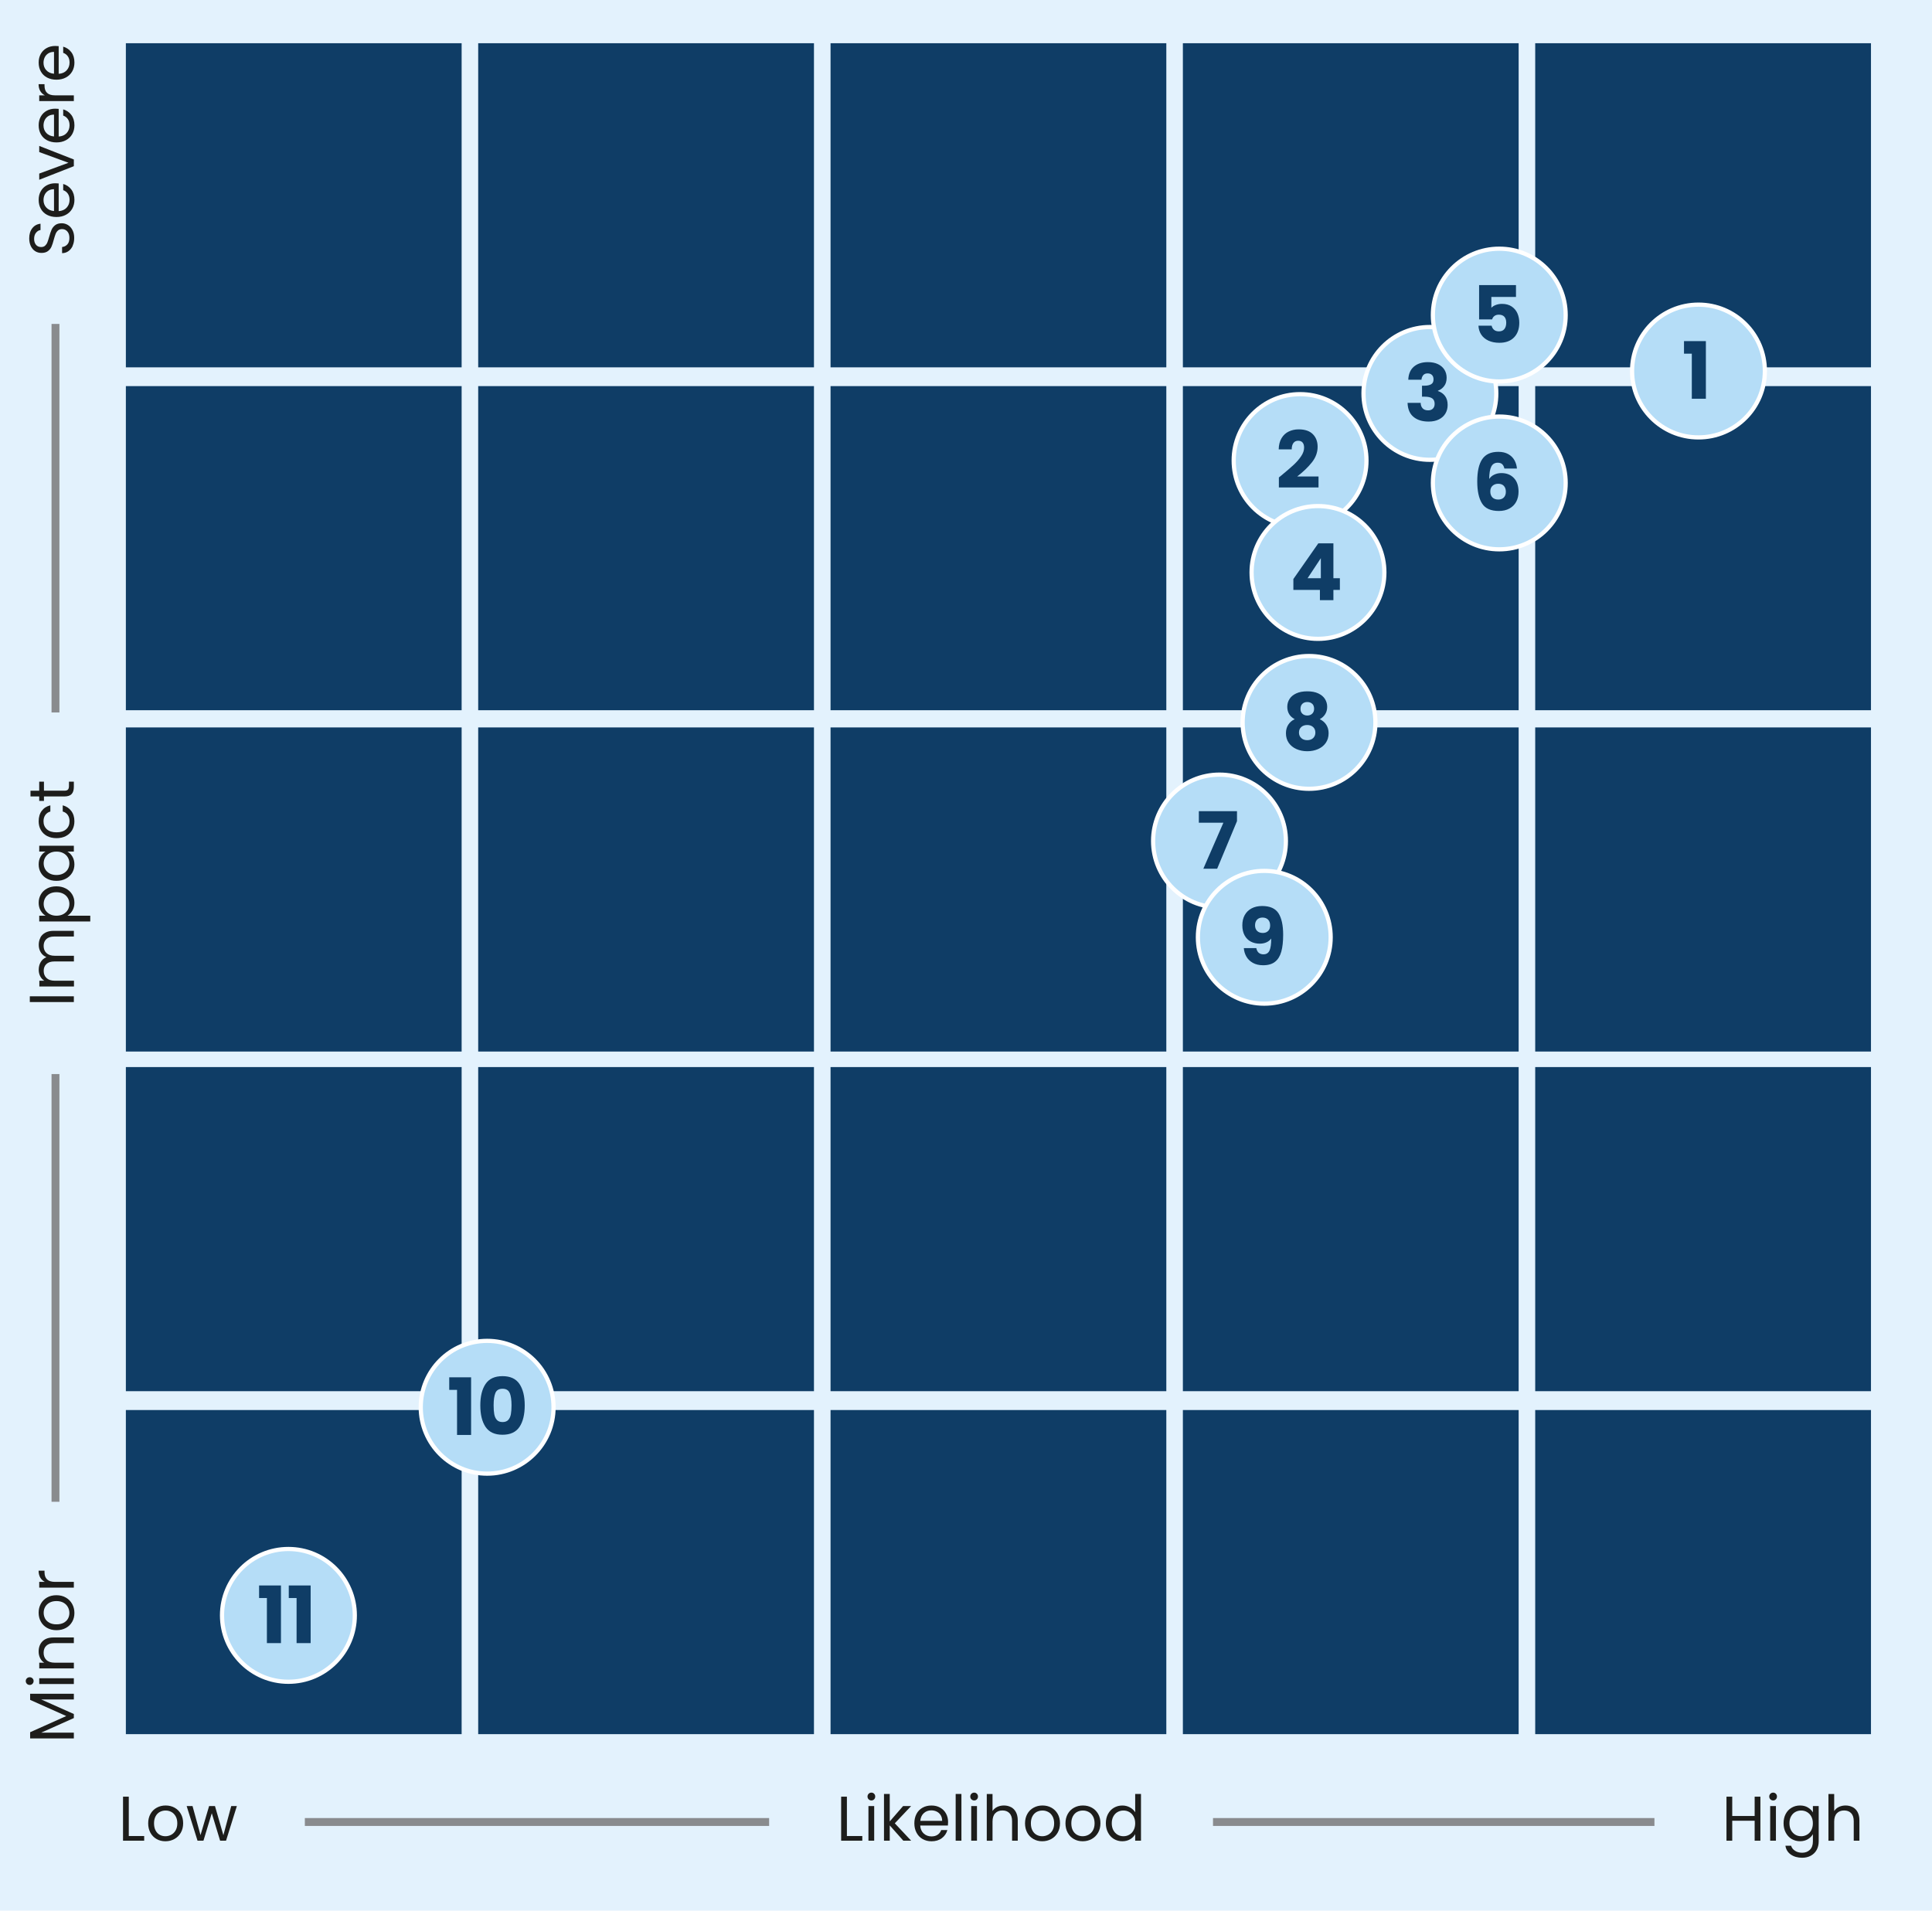
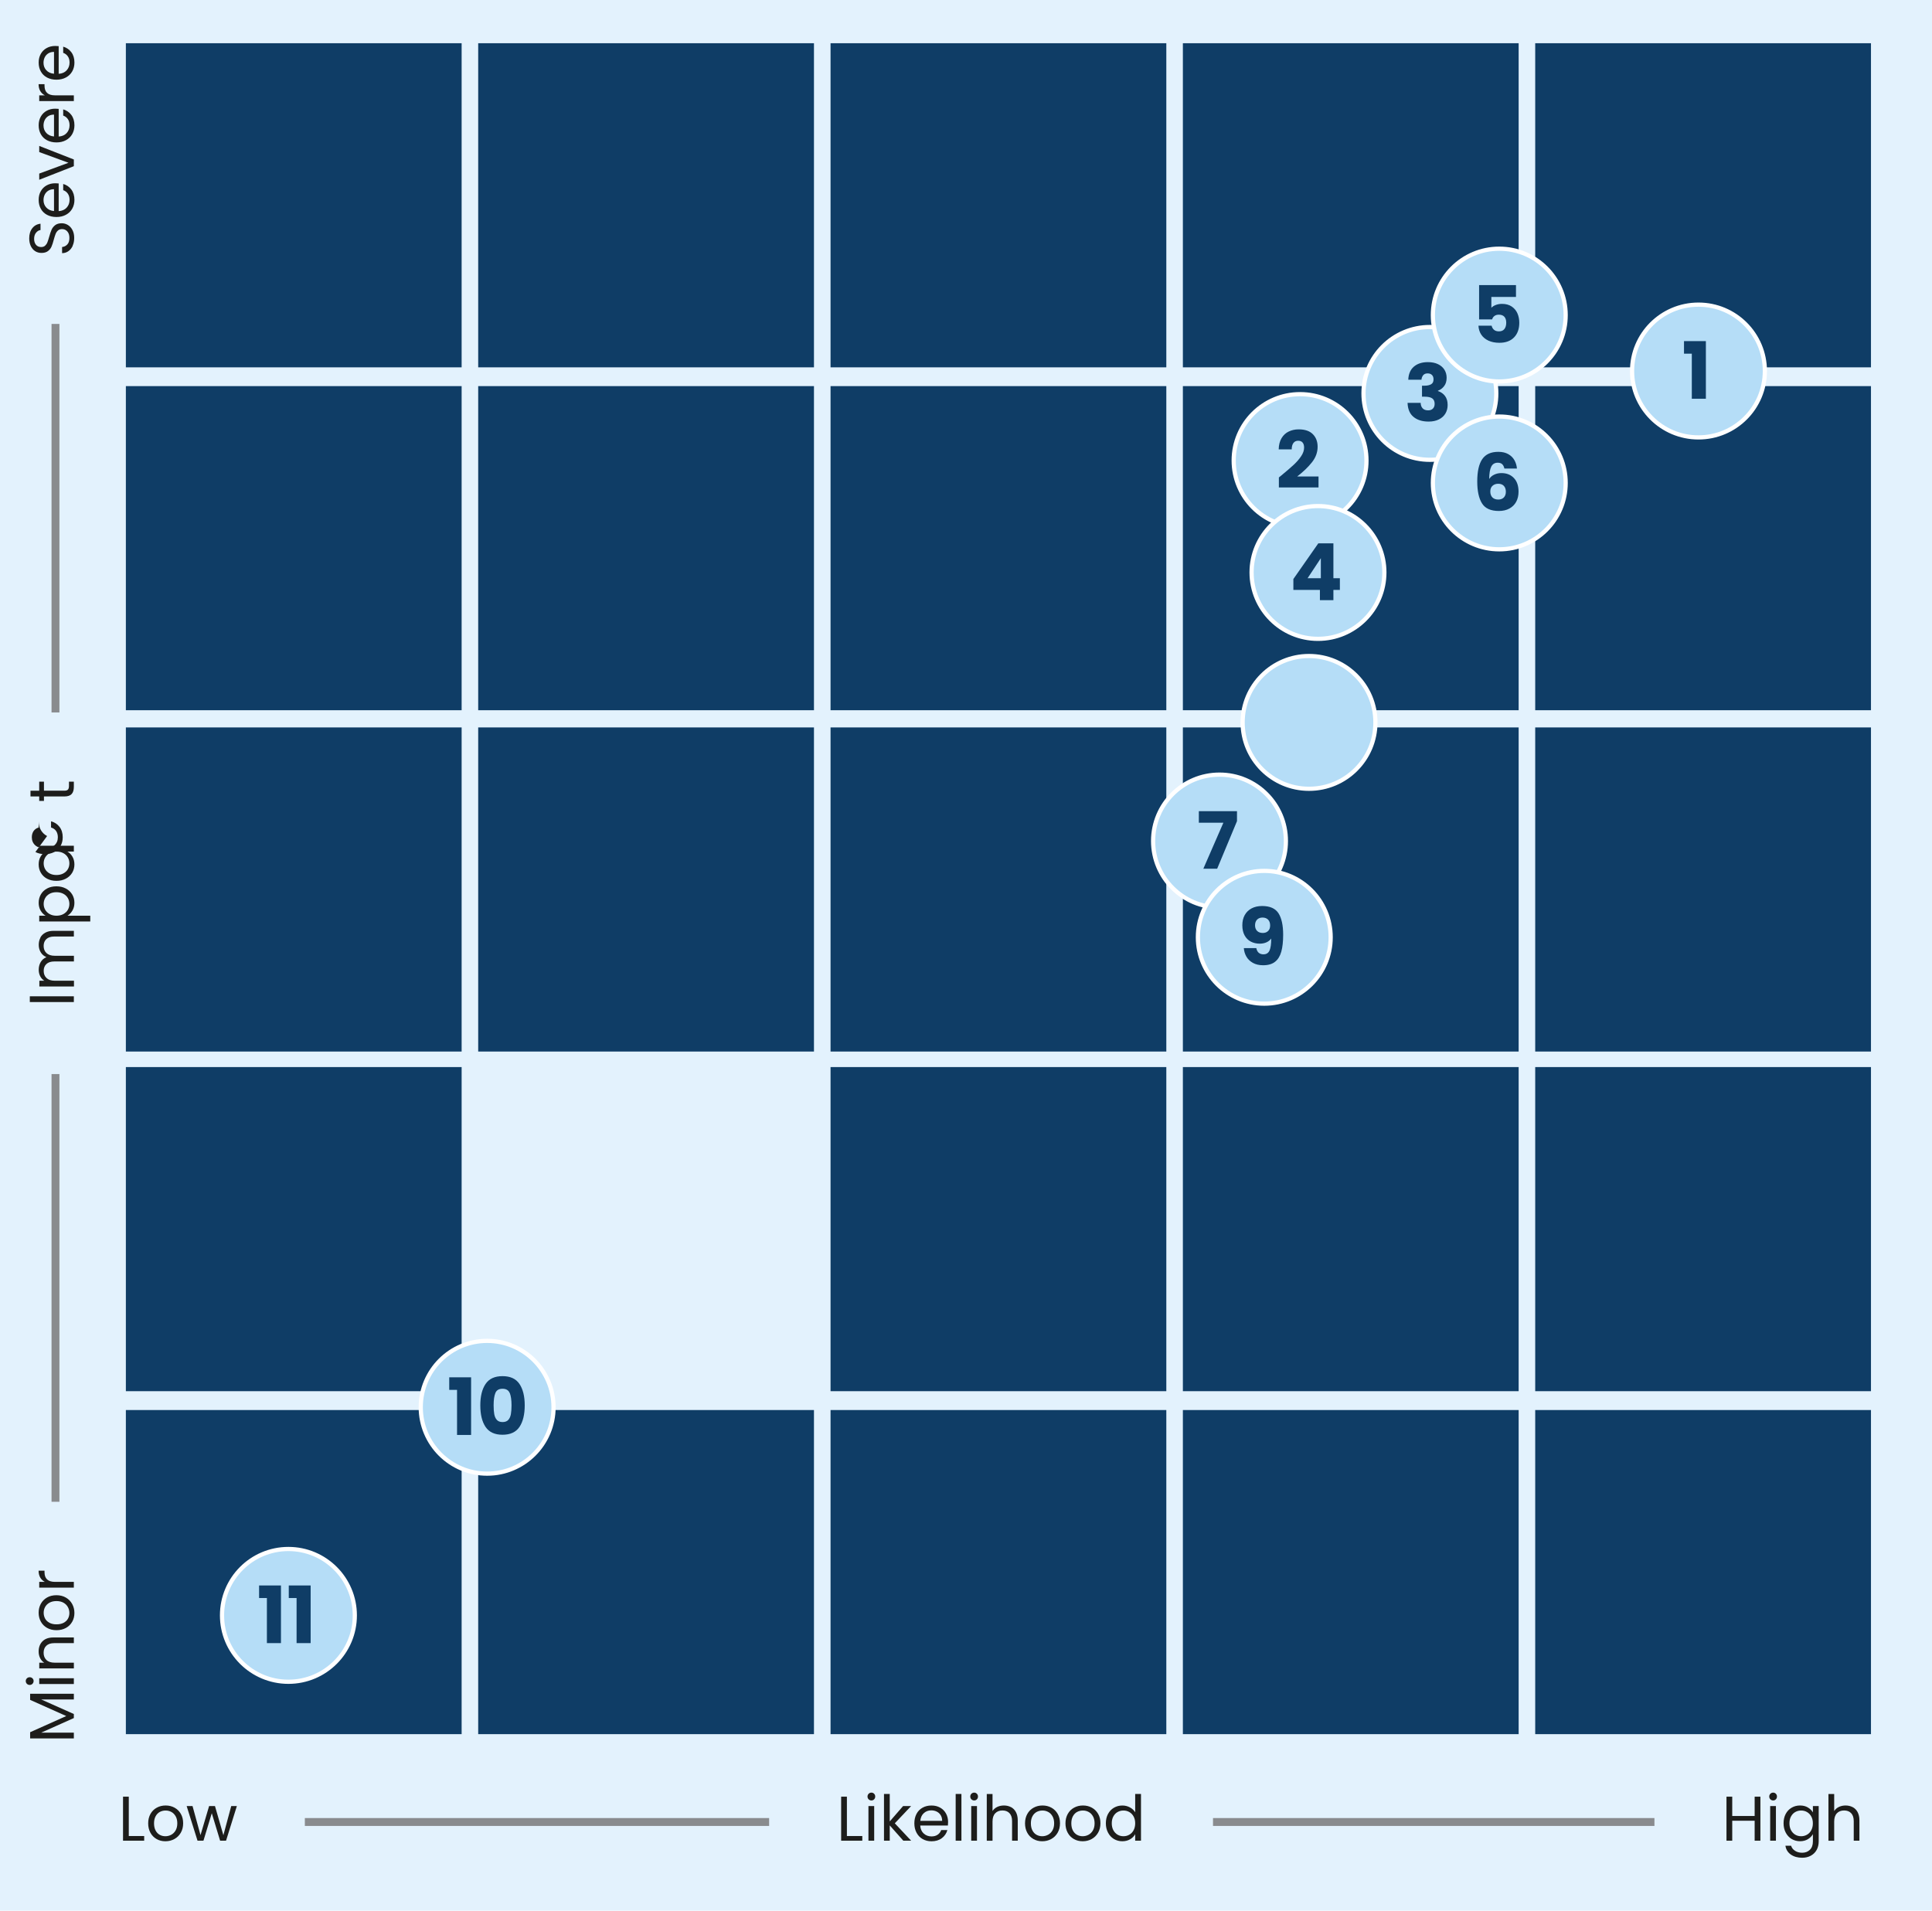
<svg xmlns="http://www.w3.org/2000/svg" id="Layer_1" viewBox="0 0 749.05 740.82">
  <rect width="749.05" height="740.82" style="fill:#e3f2fd;" />
  <line x1="21.51" y1="81.77" x2="21.51" y2="620.57" style="fill:none; stroke:#898b8e; stroke-width:3.06px;" />
  <line x1="660.89" y1="706.45" x2="107.61" y2="706.45" style="fill:none; stroke:#898b8e; stroke-width:3.06px;" />
  <rect x="48.8" y="16.76" width="130.18" height="125.67" style="fill:#0f3d66;" />
  <rect x="185.4" y="16.76" width="130.18" height="125.67" style="fill:#0f3d66;" />
  <rect x="322.01" y="16.76" width="130.18" height="125.67" style="fill:#0f3d66;" />
  <rect x="458.61" y="16.76" width="130.18" height="125.67" style="fill:#0f3d66;" />
  <rect x="595.21" y="16.76" width="130.18" height="125.67" style="fill:#0f3d66;" />
  <rect x="48.8" y="149.71" width="130.18" height="125.67" style="fill:#0f3d66;" />
  <rect x="185.4" y="149.71" width="130.18" height="125.67" style="fill:#0f3d66;" />
  <rect x="322.01" y="149.71" width="130.18" height="125.67" style="fill:#0f3d66;" />
  <rect x="458.61" y="149.71" width="130.18" height="125.67" style="fill:#0f3d66;" />
  <rect x="595.21" y="149.71" width="130.18" height="125.67" style="fill:#0f3d66;" />
  <rect x="48.8" y="282.05" width="130.18" height="125.67" style="fill:#0f3d66;" />
  <rect x="185.4" y="282.05" width="130.18" height="125.67" style="fill:#0f3d66;" />
  <rect x="322.01" y="282.05" width="130.18" height="125.67" style="fill:#0f3d66;" />
  <rect x="458.61" y="282.05" width="130.18" height="125.67" style="fill:#0f3d66;" />
  <rect x="595.21" y="282.05" width="130.18" height="125.67" style="fill:#0f3d66;" />
  <rect x="48.8" y="413.74" width="130.18" height="125.67" style="fill:#0f3d66;" />
-   <rect x="185.4" y="413.74" width="130.18" height="125.67" style="fill:#0f3d66;" />
  <rect x="322.01" y="413.74" width="130.18" height="125.67" style="fill:#0f3d66;" />
  <rect x="458.61" y="413.74" width="130.18" height="125.67" style="fill:#0f3d66;" />
  <rect x="595.21" y="413.74" width="130.18" height="125.67" style="fill:#0f3d66;" />
  <rect x="48.8" y="546.72" width="130.18" height="125.67" style="fill:#0f3d66;" />
  <rect x="185.4" y="546.72" width="130.18" height="125.67" style="fill:#0f3d66;" />
  <rect x="322.01" y="546.72" width="130.18" height="125.67" style="fill:#0f3d66;" />
  <rect x="458.61" y="546.72" width="130.18" height="125.67" style="fill:#0f3d66;" />
  <rect x="595.21" y="546.72" width="130.18" height="125.67" style="fill:#0f3d66;" />
  <rect x="19.79" y="687.99" width="98.4" height="34.29" style="fill:#e3f2fd;" />
  <path d="M49.93,711.89h5.97v1.81h-8.2v-17.07h2.23v15.26Z" style="fill:#1d1d1b;" />
  <path d="M60.72,713.06c-1.02-.57-1.82-1.38-2.4-2.44s-.87-2.28-.87-3.66.3-2.58.89-3.64c.59-1.06,1.41-1.86,2.44-2.42,1.03-.57,2.18-.85,3.45-.85s2.42.28,3.45.85c1.03.56,1.84,1.37,2.44,2.41.6,1.04.89,2.26.89,3.65s-.31,2.61-.92,3.66c-.61,1.05-1.44,1.87-2.49,2.44s-2.2.86-3.48.86-2.4-.29-3.42-.86ZM66.39,711.4c.7-.38,1.27-.94,1.7-1.69.43-.75.65-1.67.65-2.74s-.21-1.99-.64-2.74c-.43-.75-.98-1.31-1.67-1.68-.68-.37-1.43-.55-2.23-.55s-1.56.19-2.24.55c-.68.36-1.22.93-1.63,1.68s-.61,1.67-.61,2.74.2,2.02.6,2.77c.4.75.93,1.31,1.6,1.68s1.4.55,2.2.55,1.55-.19,2.25-.56Z" style="fill:#1d1d1b;" />
  <path d="M91.83,700.28l-4.19,13.42h-2.3l-3.23-10.65-3.23,10.65h-2.3l-4.21-13.42h2.28l3.09,11.26,3.33-11.26h2.28l3.26,11.29,3.04-11.29h2.2Z" style="fill:#1d1d1b;" />
  <rect x="298.2" y="687.99" width="172.09" height="34.29" style="fill:#e3f2fd;" />
  <path d="M328.35,711.89h5.97v1.81h-8.2v-17.07h2.23v15.26Z" style="fill:#1d1d1b;" />
  <path d="M336.78,697.66c-.29-.29-.44-.65-.44-1.08s.15-.78.44-1.08c.29-.29.65-.44,1.08-.44s.75.15,1.04.44c.29.3.43.65.43,1.08s-.14.78-.43,1.08c-.29.3-.63.44-1.04.44s-.78-.15-1.08-.44ZM338.93,700.28v13.42h-2.23v-13.42h2.23Z" style="fill:#1d1d1b;" />
  <path d="M350.22,713.7l-5.26-5.93v5.93h-2.23v-18.12h2.23v10.65l5.17-5.95h3.11l-6.32,6.68,6.34,6.74h-3.04Z" style="fill:#1d1d1b;" />
  <path d="M367.51,707.82h-10.73c.08,1.32.54,2.36,1.36,3.1.82.74,1.82,1.12,3,1.12.96,0,1.77-.22,2.41-.67.65-.45,1.1-1.05,1.36-1.8h2.4c-.36,1.29-1.08,2.34-2.15,3.15-1.08.81-2.42,1.21-4.02,1.21-1.27,0-2.41-.29-3.42-.86s-1.79-1.38-2.36-2.44c-.57-1.05-.86-2.28-.86-3.66s.28-2.6.83-3.65c.55-1.05,1.33-1.85,2.34-2.41,1-.57,2.16-.85,3.47-.85s2.4.28,3.38.83c.98.55,1.73,1.32,2.26,2.29s.8,2.07.8,3.29c0,.42-.03.88-.07,1.35ZM364.72,703.82c-.38-.61-.89-1.08-1.53-1.4-.65-.32-1.36-.48-2.14-.48-1.13,0-2.09.36-2.88,1.08-.79.72-1.25,1.72-1.36,2.99h8.47c0-.85-.19-1.58-.56-2.19Z" style="fill:#1d1d1b;" />
  <path d="M372.75,695.58v18.12h-2.23v-18.12h2.23Z" style="fill:#1d1d1b;" />
  <path d="M376.62,697.66c-.29-.29-.44-.65-.44-1.08s.15-.78.44-1.08c.29-.29.65-.44,1.08-.44s.75.15,1.04.44c.29.3.43.65.43,1.08s-.14.78-.43,1.08c-.29.3-.63.44-1.04.44s-.78-.15-1.08-.44ZM378.78,700.28v13.42h-2.23v-13.42h2.23Z" style="fill:#1d1d1b;" />
  <path d="M391.97,700.68c.82.43,1.46,1.08,1.92,1.95.46.87.7,1.92.7,3.16v7.91h-2.2v-7.59c0-1.34-.33-2.36-1-3.07-.67-.71-1.58-1.06-2.74-1.06s-2.11.37-2.8,1.1c-.7.73-1.04,1.8-1.04,3.21v7.42h-2.23v-18.12h2.23v6.61c.44-.69,1.05-1.22,1.82-1.59.78-.37,1.64-.56,2.61-.56,1.01,0,1.93.22,2.74.65Z" style="fill:#1d1d1b;" />
  <path d="M400.68,713.06c-1.02-.57-1.82-1.38-2.4-2.44s-.87-2.28-.87-3.66.3-2.58.89-3.64c.59-1.06,1.41-1.86,2.44-2.42,1.03-.57,2.18-.85,3.45-.85s2.42.28,3.45.85c1.03.56,1.84,1.37,2.44,2.41.6,1.04.89,2.26.89,3.65s-.31,2.61-.92,3.66c-.61,1.05-1.44,1.87-2.49,2.44s-2.2.86-3.48.86-2.4-.29-3.42-.86ZM406.35,711.4c.7-.38,1.27-.94,1.7-1.69.43-.75.65-1.67.65-2.74s-.21-1.99-.64-2.74c-.43-.75-.98-1.31-1.67-1.68-.68-.37-1.43-.55-2.23-.55s-1.56.19-2.24.55c-.68.36-1.22.93-1.63,1.68s-.61,1.67-.61,2.74.2,2.02.6,2.77c.4.75.93,1.31,1.6,1.68s1.4.55,2.2.55,1.55-.19,2.25-.56Z" style="fill:#1d1d1b;" />
  <path d="M416.36,713.06c-1.02-.57-1.82-1.38-2.4-2.44s-.87-2.28-.87-3.66.3-2.58.89-3.64c.59-1.06,1.41-1.86,2.44-2.42,1.03-.57,2.18-.85,3.45-.85s2.42.28,3.45.85c1.03.56,1.84,1.37,2.44,2.41.6,1.04.89,2.26.89,3.65s-.31,2.61-.92,3.66c-.61,1.05-1.44,1.87-2.49,2.44s-2.2.86-3.48.86-2.4-.29-3.42-.86ZM422.03,711.4c.7-.38,1.27-.94,1.7-1.69.43-.75.65-1.67.65-2.74s-.21-1.99-.64-2.74c-.43-.75-.98-1.31-1.67-1.68-.68-.37-1.43-.55-2.23-.55s-1.56.19-2.24.55c-.68.36-1.22.93-1.63,1.68s-.61,1.67-.61,2.74.2,2.02.6,2.77c.4.75.93,1.31,1.6,1.68s1.4.55,2.2.55,1.55-.19,2.25-.56Z" style="fill:#1d1d1b;" />
  <path d="M429.59,703.33c.55-1.04,1.32-1.84,2.29-2.41s2.06-.86,3.27-.86c1.04,0,2.02.24,2.91.72.9.48,1.58,1.11,2.06,1.9v-7.1h2.25v18.12h-2.25v-2.52c-.44.8-1.09,1.46-1.96,1.97s-1.88.77-3.04.77-2.27-.3-3.25-.88c-.97-.59-1.73-1.41-2.29-2.48-.56-1.06-.83-2.27-.83-3.62s.28-2.57.83-3.61ZM439.51,704.32c-.41-.75-.96-1.32-1.65-1.72s-1.46-.6-2.29-.6-1.59.2-2.28.59c-.69.39-1.23.96-1.64,1.71-.41.75-.61,1.63-.61,2.65s.2,1.92.61,2.68.96,1.34,1.64,1.74c.68.4,1.44.6,2.28.6s1.6-.2,2.29-.6,1.25-.98,1.65-1.74.61-1.64.61-2.66-.2-1.89-.61-2.65Z" style="fill:#1d1d1b;" />
  <rect x="641.44" y="687.99" width="81.23" height="34.29" style="fill:#e3f2fd;" />
  <path d="M682.52,696.63v17.07h-2.23v-7.74h-8.69v7.74h-2.23v-17.07h2.23v7.49h8.69v-7.49h2.23Z" style="fill:#1d1d1b;" />
  <path d="M686.39,697.66c-.29-.29-.44-.65-.44-1.08s.15-.78.44-1.08c.29-.29.65-.44,1.08-.44s.75.15,1.04.44c.29.3.43.65.43,1.08s-.14.78-.43,1.08c-.29.3-.63.44-1.04.44s-.78-.15-1.08-.44ZM688.54,700.28v13.42h-2.23v-13.42h2.23Z" style="fill:#1d1d1b;" />
  <path d="M700.92,700.82c.87.51,1.52,1.14,1.95,1.91v-2.45h2.25v13.71c0,1.23-.26,2.31-.78,3.27-.52.95-1.27,1.7-2.24,2.24-.97.54-2.1.81-3.39.81-1.76,0-3.23-.42-4.41-1.25-1.17-.83-1.87-1.97-2.08-3.41h2.2c.25.82.75,1.47,1.52,1.97.77.5,1.69.75,2.77.75,1.23,0,2.23-.39,3-1.15.78-.77,1.16-1.85,1.16-3.23v-2.82c-.44.78-1.09,1.44-1.96,1.96-.87.52-1.88.78-3.04.78s-2.27-.3-3.25-.88c-.97-.59-1.73-1.41-2.29-2.48-.56-1.06-.83-2.27-.83-3.62s.28-2.57.83-3.61c.55-1.04,1.32-1.84,2.29-2.41s2.05-.86,3.25-.86,2.18.25,3.05.76ZM702.25,704.32c-.41-.75-.96-1.32-1.65-1.72s-1.46-.6-2.29-.6-1.59.2-2.28.59c-.69.39-1.23.96-1.64,1.71-.41.75-.61,1.63-.61,2.65s.2,1.92.61,2.68.96,1.34,1.64,1.74c.68.4,1.44.6,2.28.6s1.6-.2,2.29-.6,1.25-.98,1.65-1.74.61-1.64.61-2.66-.2-1.89-.61-2.65Z" style="fill:#1d1d1b;" />
  <path d="M718.29,700.68c.82.43,1.46,1.08,1.92,1.95.46.87.7,1.92.7,3.16v7.91h-2.2v-7.59c0-1.34-.33-2.36-1-3.07-.67-.71-1.58-1.06-2.74-1.06s-2.11.37-2.8,1.1c-.7.73-1.04,1.8-1.04,3.21v7.42h-2.23v-18.12h2.23v6.61c.44-.69,1.05-1.22,1.82-1.59.78-.37,1.64-.56,2.61-.56,1.01,0,1.93.22,2.74.65Z" style="fill:#1d1d1b;" />
  <rect x="2.91" y="582.29" width="34.29" height="119.66" style="fill:#e3f2fd;" />
  <path d="M11.68,656.72h16.95v2.23h-12.64l12.64,5.63v1.57l-12.66,5.66h12.66v2.23H11.68v-2.4l14.01-6.27-14.01-6.27v-2.38Z" style="fill:#1d1d1b;" />
  <path d="M12.59,652.87c-.29.29-.65.44-1.08.44s-.78-.15-1.08-.44c-.29-.29-.44-.65-.44-1.08s.15-.75.44-1.04c.3-.29.65-.43,1.08-.43s.78.14,1.08.43c.3.29.44.63.44,1.04s-.15.78-.44,1.08ZM15.21,650.72h13.42v2.23h-13.42v-2.23Z" style="fill:#1d1d1b;" />
  <path d="M16.44,636.42c.99-1.01,2.41-1.52,4.28-1.52h7.91v2.2h-7.59c-1.34,0-2.36.33-3.07,1-.71.67-1.06,1.58-1.06,2.74s.37,2.11,1.1,2.8c.73.7,1.8,1.04,3.21,1.04h7.42v2.23h-13.42v-2.23h1.91c-.69-.44-1.22-1.04-1.59-1.8-.37-.76-.56-1.59-.56-2.51,0-1.63.49-2.96,1.48-3.97Z" style="fill:#1d1d1b;" />
  <path d="M27.99,628.81c-.57,1.02-1.38,1.82-2.44,2.4s-2.28.87-3.66.87-2.58-.3-3.64-.89c-1.06-.59-1.86-1.41-2.42-2.44-.57-1.03-.85-2.18-.85-3.45s.28-2.42.85-3.45c.56-1.03,1.37-1.84,2.41-2.44,1.04-.6,2.26-.89,3.65-.89s2.61.31,3.66.92c1.05.61,1.87,1.44,2.44,2.49s.86,2.2.86,3.48-.29,2.4-.86,3.42ZM26.33,623.14c-.38-.7-.94-1.27-1.69-1.7-.75-.43-1.67-.65-2.74-.65s-1.99.21-2.74.64c-.75.43-1.31.98-1.68,1.67-.37.68-.55,1.43-.55,2.23s.19,1.56.55,2.24c.36.68.93,1.22,1.68,1.63s1.67.61,2.74.61,2.02-.2,2.77-.6c.75-.4,1.31-.93,1.68-1.6s.55-1.4.55-2.2-.19-1.55-.56-2.25Z" style="fill:#1d1d1b;" />
  <path d="M15.6,611.67c-.42-.73-.64-1.61-.64-2.66h2.3v.59c0,2.5,1.35,3.75,4.07,3.75h7.3v2.23h-13.42v-2.23h2.18c-.77-.39-1.36-.95-1.79-1.68Z" style="fill:#1d1d1b;" />
  <rect x="2.91" y="276.24" width="34.29" height="140.21" style="fill:#e3f2fd;" />
  <path d="M11.56,386.3h17.07v2.23H11.56v-2.23Z" style="fill:#1d1d1b;" />
  <path d="M15.62,363.57c.43-.82,1.08-1.46,1.95-1.94.87-.47,1.92-.71,3.16-.71h7.91v2.2h-7.59c-1.34,0-2.36.33-3.07.99-.71.66-1.06,1.56-1.06,2.68s.37,2.08,1.12,2.77c.74.68,1.81,1.03,3.22,1.03h7.4v2.2h-7.59c-1.34,0-2.36.33-3.07.99-.71.66-1.06,1.55-1.06,2.68s.37,2.08,1.12,2.77c.74.69,1.81,1.03,3.22,1.03h7.4v2.23h-13.42v-2.23h1.93c-.7-.44-1.24-1.03-1.62-1.77-.37-.74-.56-1.56-.56-2.46,0-1.13.25-2.12.76-2.99s1.25-1.51,2.23-1.93c-.94-.38-1.68-1-2.2-1.86s-.78-1.83-.78-2.89.22-1.97.65-2.79Z" style="fill:#1d1d1b;" />
  <path d="M15.76,353.08c-.51-.87-.77-1.89-.77-3.05s.29-2.27.86-3.25,1.38-1.74,2.41-2.29,2.24-.83,3.61-.83,2.56.28,3.62.83,1.89,1.32,2.48,2.29c.59.97.88,2.05.88,3.25s-.26,2.15-.77,3.02c-.51.87-1.16,1.54-1.92,2h8.84v2.23H15.21v-2.23h2.47c-.77-.44-1.41-1.1-1.92-1.97ZM19.23,346.55c-.75.41-1.32.96-1.71,1.65-.39.7-.59,1.46-.59,2.29s.2,1.57.6,2.27c.4.69.98,1.25,1.74,1.67.76.42,1.64.62,2.63.62s1.9-.21,2.66-.62c.76-.42,1.34-.97,1.74-1.67.4-.7.6-1.45.6-2.27s-.2-1.59-.6-2.29c-.4-.69-.98-1.25-1.74-1.65s-1.65-.61-2.68-.61-1.89.2-2.65.61Z" style="fill:#1d1d1b;" />
  <path d="M18.26,340.72c-1.04-.55-1.84-1.32-2.41-2.29s-.86-2.05-.86-3.25.25-2.2.76-3.06,1.14-1.51,1.91-1.94h-2.45v-2.25h13.42v2.25h-2.5c.79.44,1.43,1.1,1.95,1.97.51.87.77,1.89.77,3.05s-.3,2.27-.88,3.23c-.59.96-1.41,1.72-2.48,2.28-1.06.56-2.27.83-3.62.83s-2.57-.28-3.61-.83ZM19.25,330.8c-.75.41-1.32.96-1.72,1.65s-.6,1.46-.6,2.29.2,1.59.59,2.28c.39.69.96,1.23,1.71,1.64.75.41,1.63.61,2.65.61s1.92-.2,2.68-.61,1.34-.96,1.74-1.64c.4-.68.6-1.44.6-2.28s-.2-1.6-.6-2.29-.98-1.25-1.74-1.65-1.64-.61-2.66-.61-1.89.2-2.65.61Z" style="fill:#1d1d1b;" />
-   <path d="M18.26,324.16c-1.04-.55-1.84-1.33-2.41-2.31s-.86-2.12-.86-3.39c0-1.65.4-3.01,1.2-4.08.8-1.07,1.91-1.78,3.33-2.12v2.4c-.82.23-1.46.67-1.94,1.33-.47.66-.71,1.48-.71,2.46,0,1.27.44,2.3,1.31,3.09.87.78,2.11,1.18,3.71,1.18s2.87-.39,3.75-1.18c.88-.78,1.32-1.81,1.32-3.09,0-.98-.23-1.8-.68-2.45s-1.11-1.1-1.96-1.35v-2.4c1.37.36,2.47,1.08,3.29,2.16.83,1.08,1.24,2.42,1.24,4.04,0,1.27-.29,2.4-.86,3.39s-1.38,1.76-2.42,2.31c-1.04.56-2.27.83-3.67.83s-2.6-.28-3.64-.83Z" style="fill:#1d1d1b;" />
+   <path d="M18.26,324.16c-1.04-.55-1.84-1.33-2.41-2.31s-.86-2.12-.86-3.39v2.4c-.82.23-1.46.67-1.94,1.33-.47.66-.71,1.48-.71,2.46,0,1.27.44,2.3,1.31,3.09.87.78,2.11,1.18,3.71,1.18s2.87-.39,3.75-1.18c.88-.78,1.32-1.81,1.32-3.09,0-.98-.23-1.8-.68-2.45s-1.11-1.1-1.96-1.35v-2.4c1.37.36,2.47,1.08,3.29,2.16.83,1.08,1.24,2.42,1.24,4.04,0,1.27-.29,2.4-.86,3.39s-1.38,1.76-2.42,2.31c-1.04.56-2.27.83-3.67.83s-2.6-.28-3.64-.83Z" style="fill:#1d1d1b;" />
  <path d="M17.05,306.58h7.91c.65,0,1.12-.14,1.38-.42.27-.28.4-.76.4-1.44v-1.64h1.89v2.01c0,1.24-.28,2.17-.86,2.79-.57.62-1.51.93-2.82.93h-7.91v1.74h-1.84v-1.74h-3.38v-2.23h3.38v-3.5h1.84v3.5Z" style="fill:#1d1d1b;" />
  <rect x="2.91" y="16.76" width="34.29" height="108.84" style="fill:#e3f2fd;" />
  <path d="M28.2,95.29c-.4.89-.96,1.59-1.67,2.09-.71.51-1.53.77-2.46.78v-2.38c.8-.08,1.47-.41,2.02-.99.55-.58.82-1.42.82-2.53s-.27-1.9-.8-2.51c-.53-.61-1.21-.92-2.04-.92-.65,0-1.18.18-1.59.54-.41.36-.72.81-.93,1.35-.21.54-.44,1.27-.69,2.18-.29,1.13-.59,2.03-.88,2.71-.29.68-.75,1.26-1.38,1.74-.63.48-1.47.72-2.53.72-.93,0-1.76-.24-2.48-.71-.72-.47-1.27-1.14-1.67-2-.39-.86-.59-1.84-.59-2.95,0-1.6.4-2.91,1.2-3.93.8-1.02,1.86-1.59,3.18-1.73v2.45c-.65.08-1.23.42-1.73,1.03-.5.6-.75,1.4-.75,2.4,0,.93.24,1.69.72,2.28s1.16.88,2.02.88c.62,0,1.13-.17,1.52-.53s.69-.78.89-1.3.44-1.24.7-2.17c.31-1.13.62-2.03.92-2.72.3-.69.77-1.27,1.39-1.76.63-.49,1.48-.74,2.56-.74.83,0,1.61.22,2.35.66s1.33,1.09,1.79,1.96.68,1.88.68,3.06-.2,2.13-.6,3.02Z" style="fill:#1d1d1b;" />
  <path d="M22.75,71.13v10.73c1.32-.08,2.36-.54,3.1-1.36.74-.82,1.12-1.82,1.12-3,0-.96-.22-1.77-.67-2.41-.45-.65-1.05-1.1-1.8-1.36v-2.4c1.29.36,2.34,1.08,3.15,2.15.81,1.08,1.21,2.42,1.21,4.02,0,1.27-.29,2.41-.86,3.42s-1.38,1.79-2.44,2.36c-1.05.57-2.28.86-3.66.86s-2.6-.28-3.65-.83c-1.05-.55-1.85-1.33-2.41-2.34-.57-1-.85-2.16-.85-3.47s.28-2.4.83-3.38c.55-.98,1.32-1.73,2.29-2.26s2.07-.8,3.29-.8c.42,0,.88.03,1.35.07ZM18.75,73.92c-.61.38-1.08.89-1.4,1.53-.32.65-.48,1.36-.48,2.14,0,1.13.36,2.09,1.08,2.88.72.79,1.72,1.25,2.99,1.36v-8.47c-.85,0-1.58.19-2.19.56Z" style="fill:#1d1d1b;" />
  <path d="M26.57,63.12l-11.36-4.16v-2.38l13.42,5.26v2.6l-13.42,5.26v-2.4l11.36-4.19Z" style="fill:#1d1d1b;" />
  <path d="M22.75,42.21v10.73c1.32-.08,2.36-.54,3.1-1.36.74-.82,1.12-1.82,1.12-3,0-.96-.22-1.77-.67-2.41-.45-.65-1.05-1.1-1.8-1.36v-2.4c1.29.36,2.34,1.08,3.15,2.15.81,1.08,1.21,2.42,1.21,4.02,0,1.27-.29,2.41-.86,3.42s-1.38,1.79-2.44,2.36c-1.05.57-2.28.86-3.66.86s-2.6-.28-3.65-.83c-1.05-.55-1.85-1.33-2.41-2.34-.57-1-.85-2.16-.85-3.47s.28-2.4.83-3.38c.55-.98,1.32-1.73,2.29-2.26s2.07-.8,3.29-.8c.42,0,.88.03,1.35.07ZM18.75,45c-.61.38-1.08.89-1.4,1.53-.32.65-.48,1.36-.48,2.14,0,1.13.36,2.09,1.08,2.88.72.79,1.72,1.25,2.99,1.36v-8.47c-.85,0-1.58.19-2.19.56Z" style="fill:#1d1d1b;" />
  <path d="M15.6,35.29c-.42-.73-.64-1.61-.64-2.66h2.3v.59c0,2.5,1.35,3.75,4.07,3.75h7.3v2.23h-13.42v-2.23h2.18c-.77-.39-1.36-.95-1.79-1.68Z" style="fill:#1d1d1b;" />
  <path d="M22.75,17.89v10.73c1.32-.08,2.36-.54,3.1-1.36.74-.82,1.12-1.82,1.12-3,0-.96-.22-1.77-.67-2.41-.45-.65-1.05-1.1-1.8-1.36v-2.4c1.29.36,2.34,1.08,3.15,2.15.81,1.08,1.21,2.42,1.21,4.02,0,1.27-.29,2.41-.86,3.42s-1.38,1.79-2.44,2.36c-1.05.57-2.28.86-3.66.86s-2.6-.28-3.65-.83c-1.05-.55-1.85-1.33-2.41-2.34-.57-1-.85-2.16-.85-3.47s.28-2.4.83-3.38c.55-.98,1.32-1.73,2.29-2.26s2.07-.8,3.29-.8c.42,0,.88.03,1.35.07ZM18.75,20.68c-.61.38-1.08.89-1.4,1.53-.32.65-.48,1.36-.48,2.14,0,1.13.36,2.09,1.08,2.88.72.79,1.72,1.25,2.99,1.36v-8.47c-.85,0-1.58.19-2.19.56Z" style="fill:#1d1d1b;" />
  <path d="M658.51,169.6c14.22,0,25.74-11.53,25.74-25.74s-11.52-25.74-25.74-25.74-25.74,11.53-25.74,25.74,11.52,25.74,25.74,25.74" style="fill:#b5ddf7;" />
  <path d="M652.9,137.13v-4.87h8.48v22.35h-5.45v-17.48h-3.03Z" style="fill:#0f3d66;" />
  <path d="M658.51,169.6c14.22,0,25.74-11.53,25.74-25.74s-11.52-25.74-25.74-25.74-25.74,11.53-25.74,25.74,11.52,25.74,25.74,25.74Z" style="fill:none; stroke:#fff; stroke-width:1.63px;" />
  <path d="M504.05,204.31c14.22,0,25.74-11.53,25.74-25.74s-11.52-25.74-25.74-25.74-25.74,11.53-25.74,25.74,11.52,25.74,25.74,25.74" style="fill:#b5ddf7;" />
  <path d="M496.77,184.36c2-1.65,3.58-3.01,4.73-4.07,1.15-1.06,2.13-2.17,2.92-3.34.8-1.16,1.19-2.3,1.19-3.4,0-.83-.19-1.49-.58-1.96s-.97-.7-1.74-.7-1.38.29-1.82.87c-.44.58-.66,1.41-.66,2.47h-5.05c.04-1.73.41-3.18,1.12-4.35.7-1.17,1.63-2.02,2.79-2.57,1.15-.55,2.43-.83,3.84-.83,2.43,0,4.26.62,5.49,1.87,1.23,1.24,1.85,2.87,1.85,4.87,0,2.18-.74,4.21-2.23,6.07-1.49,1.87-3.39,3.69-5.69,5.46h8.27v4.26h-15.37v-3.89c.69-.55,1.01-.8.95-.77Z" style="fill:#0f3d66;" />
  <path d="M504.05,204.31c14.22,0,25.74-11.53,25.74-25.74s-11.52-25.74-25.74-25.74-25.74,11.53-25.74,25.74,11.52,25.74,25.74,25.74Z" style="fill:none; stroke:#fff; stroke-width:1.63px;" />
  <path d="M554.38,178.28c14.22,0,25.74-11.53,25.74-25.74s-11.52-25.74-25.74-25.74-25.74,11.53-25.74,25.74,11.52,25.74,25.74,25.74" style="fill:#b5ddf7;" />
  <path d="M548.14,142.19c1.35-1.18,3.17-1.78,5.48-1.78,1.53,0,2.84.27,3.93.8,1.09.53,1.92,1.26,2.48,2.17.56.92.84,1.95.84,3.09,0,1.35-.34,2.45-1.01,3.29-.67.85-1.46,1.42-2.36,1.73v.12c1.16.39,2.08,1.03,2.75,1.93.67.9,1.01,2.05,1.01,3.46,0,1.26-.29,2.38-.87,3.35s-1.43,1.73-2.54,2.28-2.43.83-3.96.83c-2.45,0-4.4-.6-5.86-1.81-1.46-1.2-2.23-3.02-2.31-5.45h5.08c.02.9.28,1.61.77,2.13s1.2.78,2.14.78c.8,0,1.41-.23,1.85-.69.44-.46.66-1.07.66-1.82,0-.98-.31-1.69-.93-2.13s-1.62-.66-2.99-.66h-.98v-4.26h.98c1.04,0,1.88-.18,2.53-.54.64-.36.96-1,.96-1.91,0-.73-.2-1.31-.61-1.71-.41-.41-.97-.61-1.68-.61-.78,0-1.35.24-1.73.71-.38.47-.6,1.05-.66,1.74h-5.11c.08-2.18.8-3.87,2.14-5.05Z" style="fill:#0f3d66;" />
  <path d="M554.38,178.28c14.22,0,25.74-11.53,25.74-25.74s-11.52-25.74-25.74-25.74-25.74,11.53-25.74,25.74,11.52,25.74,25.74,25.74Z" style="fill:none; stroke:#fff; stroke-width:1.63px;" />
  <path d="M581.28,147.91c14.22,0,25.74-11.53,25.74-25.74s-11.52-25.74-25.74-25.74-25.74,11.53-25.74,25.74,11.52,25.74,25.74,25.74" style="fill:#b5ddf7;" />
  <path d="M587.76,115.13h-9.55v4.22c.41-.45.98-.82,1.71-1.1.74-.28,1.53-.43,2.39-.43,1.53,0,2.8.35,3.81,1.04,1.01.69,1.75,1.59,2.22,2.69s.7,2.3.7,3.58c0,2.39-.67,4.28-2.02,5.68-1.35,1.4-3.25,2.1-5.69,2.1-1.63,0-3.05-.28-4.26-.84-1.2-.56-2.13-1.34-2.79-2.34-.65-1-1.01-2.15-1.07-3.46h5.11c.12.63.42,1.16.89,1.58s1.11.63,1.93.63c.96,0,1.67-.3,2.14-.92s.7-1.43.7-2.45-.25-1.77-.73-2.3c-.49-.53-1.2-.8-2.14-.8-.69,0-1.27.17-1.71.51-.45.33-.74.78-.89,1.33h-5.05v-13.32h14.3v4.59Z" style="fill:#0f3d66;" />
  <path d="M581.28,147.91c14.22,0,25.74-11.53,25.74-25.74s-11.52-25.74-25.74-25.74-25.74,11.53-25.74,25.74,11.52,25.74,25.74,25.74Z" style="fill:none; stroke:#fff; stroke-width:1.63px;" />
  <path d="M472.81,351.83c14.22,0,25.74-11.53,25.74-25.74s-11.52-25.74-25.74-25.74-25.74,11.53-25.74,25.74,11.52,25.74,25.74,25.74" style="fill:#b5ddf7;" />
  <path d="M479.58,318.41l-7.68,18.43h-5.36l7.78-17.85h-9.52v-4.47h14.79v3.89Z" style="fill:#0f3d66;" />
  <path d="M472.81,351.83c14.22,0,25.74-11.53,25.74-25.74s-11.52-25.74-25.74-25.74-25.74,11.53-25.74,25.74,11.52,25.74,25.74,25.74Z" style="fill:none; stroke:#fff; stroke-width:1.63px;" />
  <path d="M581.28,212.99c14.22,0,25.74-11.53,25.74-25.74s-11.52-25.74-25.74-25.74-25.74,11.53-25.74,25.74,11.52,25.74,25.74,25.74" style="fill:#b5ddf7;" />
  <path d="M582.42,179.98c-.41-.38-.99-.57-1.74-.57-1.16,0-2,.51-2.51,1.52-.51,1.01-.78,2.61-.8,4.79.45-.71,1.1-1.28,1.94-1.68.85-.41,1.78-.61,2.8-.61,2,0,3.61.63,4.82,1.9,1.21,1.26,1.82,3.03,1.82,5.29,0,1.49-.3,2.8-.9,3.92-.6,1.12-1.48,2-2.63,2.63-1.15.63-2.52.95-4.09.95-3.14,0-5.33-.98-6.55-2.95-1.23-1.97-1.84-4.8-1.84-8.5,0-3.88.65-6.76,1.94-8.65,1.3-1.89,3.37-2.83,6.23-2.83,1.53,0,2.82.3,3.87.9,1.05.6,1.85,1.39,2.39,2.37s.86,2.05.96,3.21h-4.87c-.16-.75-.45-1.32-.86-1.7ZM578.67,188.34c-.58.52-.87,1.26-.87,2.22s.27,1.74.81,2.3c.54.55,1.31.83,2.31.83.9,0,1.61-.27,2.13-.81s.78-1.28.78-2.22-.26-1.71-.77-2.26c-.51-.55-1.25-.83-2.2-.83-.88,0-1.61.26-2.19.78Z" style="fill:#0f3d66;" />
  <path d="M581.28,212.99c14.22,0,25.74-11.53,25.74-25.74s-11.52-25.74-25.74-25.74-25.74,11.53-25.74,25.74,11.52,25.74,25.74,25.74Z" style="fill:none; stroke:#fff; stroke-width:1.63px;" />
  <path d="M490.17,389.15c14.22,0,25.74-11.53,25.74-25.74s-11.52-25.74-25.74-25.74-25.74,11.53-25.74,25.74,11.52,25.74,25.74,25.74" style="fill:#b5ddf7;" />
  <path d="M489.89,370.02c1.08,0,1.85-.48,2.3-1.44.45-.96.67-2.52.67-4.68-.45.63-1.06,1.12-1.84,1.47s-1.64.52-2.6.52c-1.31,0-2.47-.27-3.49-.81s-1.82-1.35-2.4-2.42c-.58-1.07-.87-2.37-.87-3.9s.31-2.83.93-3.95c.62-1.12,1.51-1.99,2.66-2.6,1.15-.61,2.52-.92,4.09-.92,3.02,0,5.13.94,6.34,2.82,1.2,1.88,1.81,4.64,1.81,8.3,0,2.65-.24,4.84-.72,6.57-.48,1.72-1.29,3.04-2.42,3.93-1.13.9-2.68,1.35-4.64,1.35-1.55,0-2.87-.31-3.96-.92-1.09-.61-1.93-1.42-2.51-2.42-.58-1-.91-2.1-1-3.31h4.84c.31,1.61,1.25,2.42,2.82,2.42ZM491.67,360.97c.51-.52.77-1.23.77-2.13,0-.98-.27-1.73-.8-2.27-.53-.53-1.25-.8-2.14-.8s-1.61.27-2.13.81c-.52.54-.78,1.28-.78,2.22,0,.88.26,1.59.78,2.13.52.54,1.27.81,2.25.81.86,0,1.54-.26,2.05-.78Z" style="fill:#0f3d66;" />
  <path d="M490.17,389.15c14.22,0,25.74-11.53,25.74-25.74s-11.52-25.74-25.74-25.74-25.74,11.53-25.74,25.74,11.52,25.74,25.74,25.74Z" style="fill:none; stroke:#fff; stroke-width:1.63px;" />
  <path d="M111.82,652.08c14.22,0,25.74-11.53,25.74-25.74s-11.52-25.74-25.74-25.74-25.74,11.53-25.74,25.74,11.52,25.74,25.74,25.74" style="fill:#b5ddf7;" />
  <path d="M100.45,619.61v-4.87h8.48v22.35h-5.45v-17.48h-3.03Z" style="fill:#0f3d66;" />
  <path d="M111.96,619.61v-4.87h8.48v22.35h-5.45v-17.48h-3.03Z" style="fill:#0f3d66;" />
  <path d="M111.82,652.08c14.22,0,25.74-11.53,25.74-25.74s-11.52-25.74-25.74-25.74-25.74,11.53-25.74,25.74,11.52,25.74,25.74,25.74Z" style="fill:none; stroke:#fff; stroke-width:1.63px;" />
  <path d="M188.87,571.38c14.22,0,25.74-11.53,25.74-25.74s-11.52-25.74-25.74-25.74-25.74,11.53-25.74,25.74,11.52,25.74,25.74,25.74" style="fill:#b5ddf7;" />
  <path d="M174.17,538.9v-4.87h8.48v22.35h-5.45v-17.48h-3.03Z" style="fill:#0f3d66;" />
  <path d="M188.26,536.61c1.36-2.02,3.55-3.03,6.57-3.03s5.21,1.01,6.57,3.03,2.04,4.79,2.04,8.3-.68,6.34-2.04,8.36c-1.36,2.02-3.55,3.03-6.57,3.03s-5.21-1.01-6.57-3.03c-1.36-2.02-2.04-4.81-2.04-8.36s.68-6.28,2.04-8.3ZM197.62,540.14c-.45-1.11-1.38-1.67-2.79-1.67s-2.34.56-2.78,1.67c-.45,1.11-.67,2.7-.67,4.76,0,1.39.08,2.54.25,3.44s.49,1.64,1,2.2c.5.56,1.24.84,2.22.84s1.72-.28,2.22-.84c.5-.56.83-1.29,1-2.2.16-.91.25-2.06.25-3.44,0-2.06-.23-3.65-.67-4.76Z" style="fill:#0f3d66;" />
  <path d="M188.87,571.38c14.22,0,25.74-11.53,25.74-25.74s-11.52-25.74-25.74-25.74-25.74,11.53-25.74,25.74,11.52,25.74,25.74,25.74Z" style="fill:none; stroke:#fff; stroke-width:1.63px;" />
  <path d="M507.52,305.84c14.22,0,25.74-11.53,25.74-25.74s-11.52-25.74-25.74-25.74-25.74,11.53-25.74,25.74,11.52,25.74,25.74,25.74" style="fill:#b5ddf7;" />
-   <path d="M499.09,274.04c0-1.1.29-2.11.86-3.01.57-.91,1.44-1.63,2.6-2.17,1.16-.54,2.59-.81,4.29-.81s3.12.27,4.27.81c1.15.54,2.02,1.26,2.59,2.17.57.91.86,1.91.86,3.01s-.26,2.06-.78,2.88-1.22,1.46-2.1,1.93c1.1.53,1.95,1.26,2.54,2.19.59.93.89,2.01.89,3.26,0,1.45-.37,2.7-1.1,3.75-.74,1.05-1.73,1.85-2.99,2.4s-2.65.83-4.18.83-2.92-.28-4.18-.83-2.25-1.35-2.99-2.4c-.73-1.05-1.1-2.3-1.1-3.75,0-1.27.3-2.36.89-3.29s1.43-1.65,2.51-2.16c-1.92-1.02-2.88-2.62-2.88-4.81ZM504.51,281.89c-.59.52-.89,1.24-.89,2.16,0,.86.29,1.56.87,2.11.58.55,1.36.83,2.34.83s1.75-.28,2.31-.83c.56-.55.84-1.26.84-2.11,0-.9-.29-1.61-.87-2.14s-1.34-.8-2.28-.8-1.74.26-2.33.78ZM508.75,272.89c-.48-.46-1.12-.69-1.91-.69s-1.43.23-1.91.7c-.48.47-.72,1.12-.72,1.96s.25,1.42.74,1.88c.49.46,1.12.69,1.9.69s1.41-.24,1.9-.71c.49-.47.74-1.1.74-1.9s-.24-1.48-.72-1.94Z" style="fill:#0f3d66;" />
  <path d="M507.52,305.84c14.22,0,25.74-11.53,25.74-25.74s-11.52-25.74-25.74-25.74-25.74,11.53-25.74,25.74,11.52,25.74,25.74,25.74Z" style="fill:none; stroke:#fff; stroke-width:1.63px;" />
  <path d="M510.99,247.7c14.22,0,25.74-11.53,25.74-25.74s-11.52-25.74-25.74-25.74-25.74,11.53-25.74,25.74,11.52,25.74,25.74,25.74" style="fill:#b5ddf7;" />
  <path d="M501.45,228.73v-4.22l9.67-13.84h5.85v13.53h2.51v4.53h-2.51v3.98h-5.23v-3.98h-10.29ZM512.1,216.42l-5.14,7.78h5.14v-7.78Z" style="fill:#0f3d66;" />
  <path d="M510.99,247.7c14.22,0,25.74-11.53,25.74-25.74s-11.52-25.74-25.74-25.74-25.74,11.53-25.74,25.74,11.52,25.74,25.74,25.74Z" style="fill:none; stroke:#fff; stroke-width:1.63px;" />
</svg>